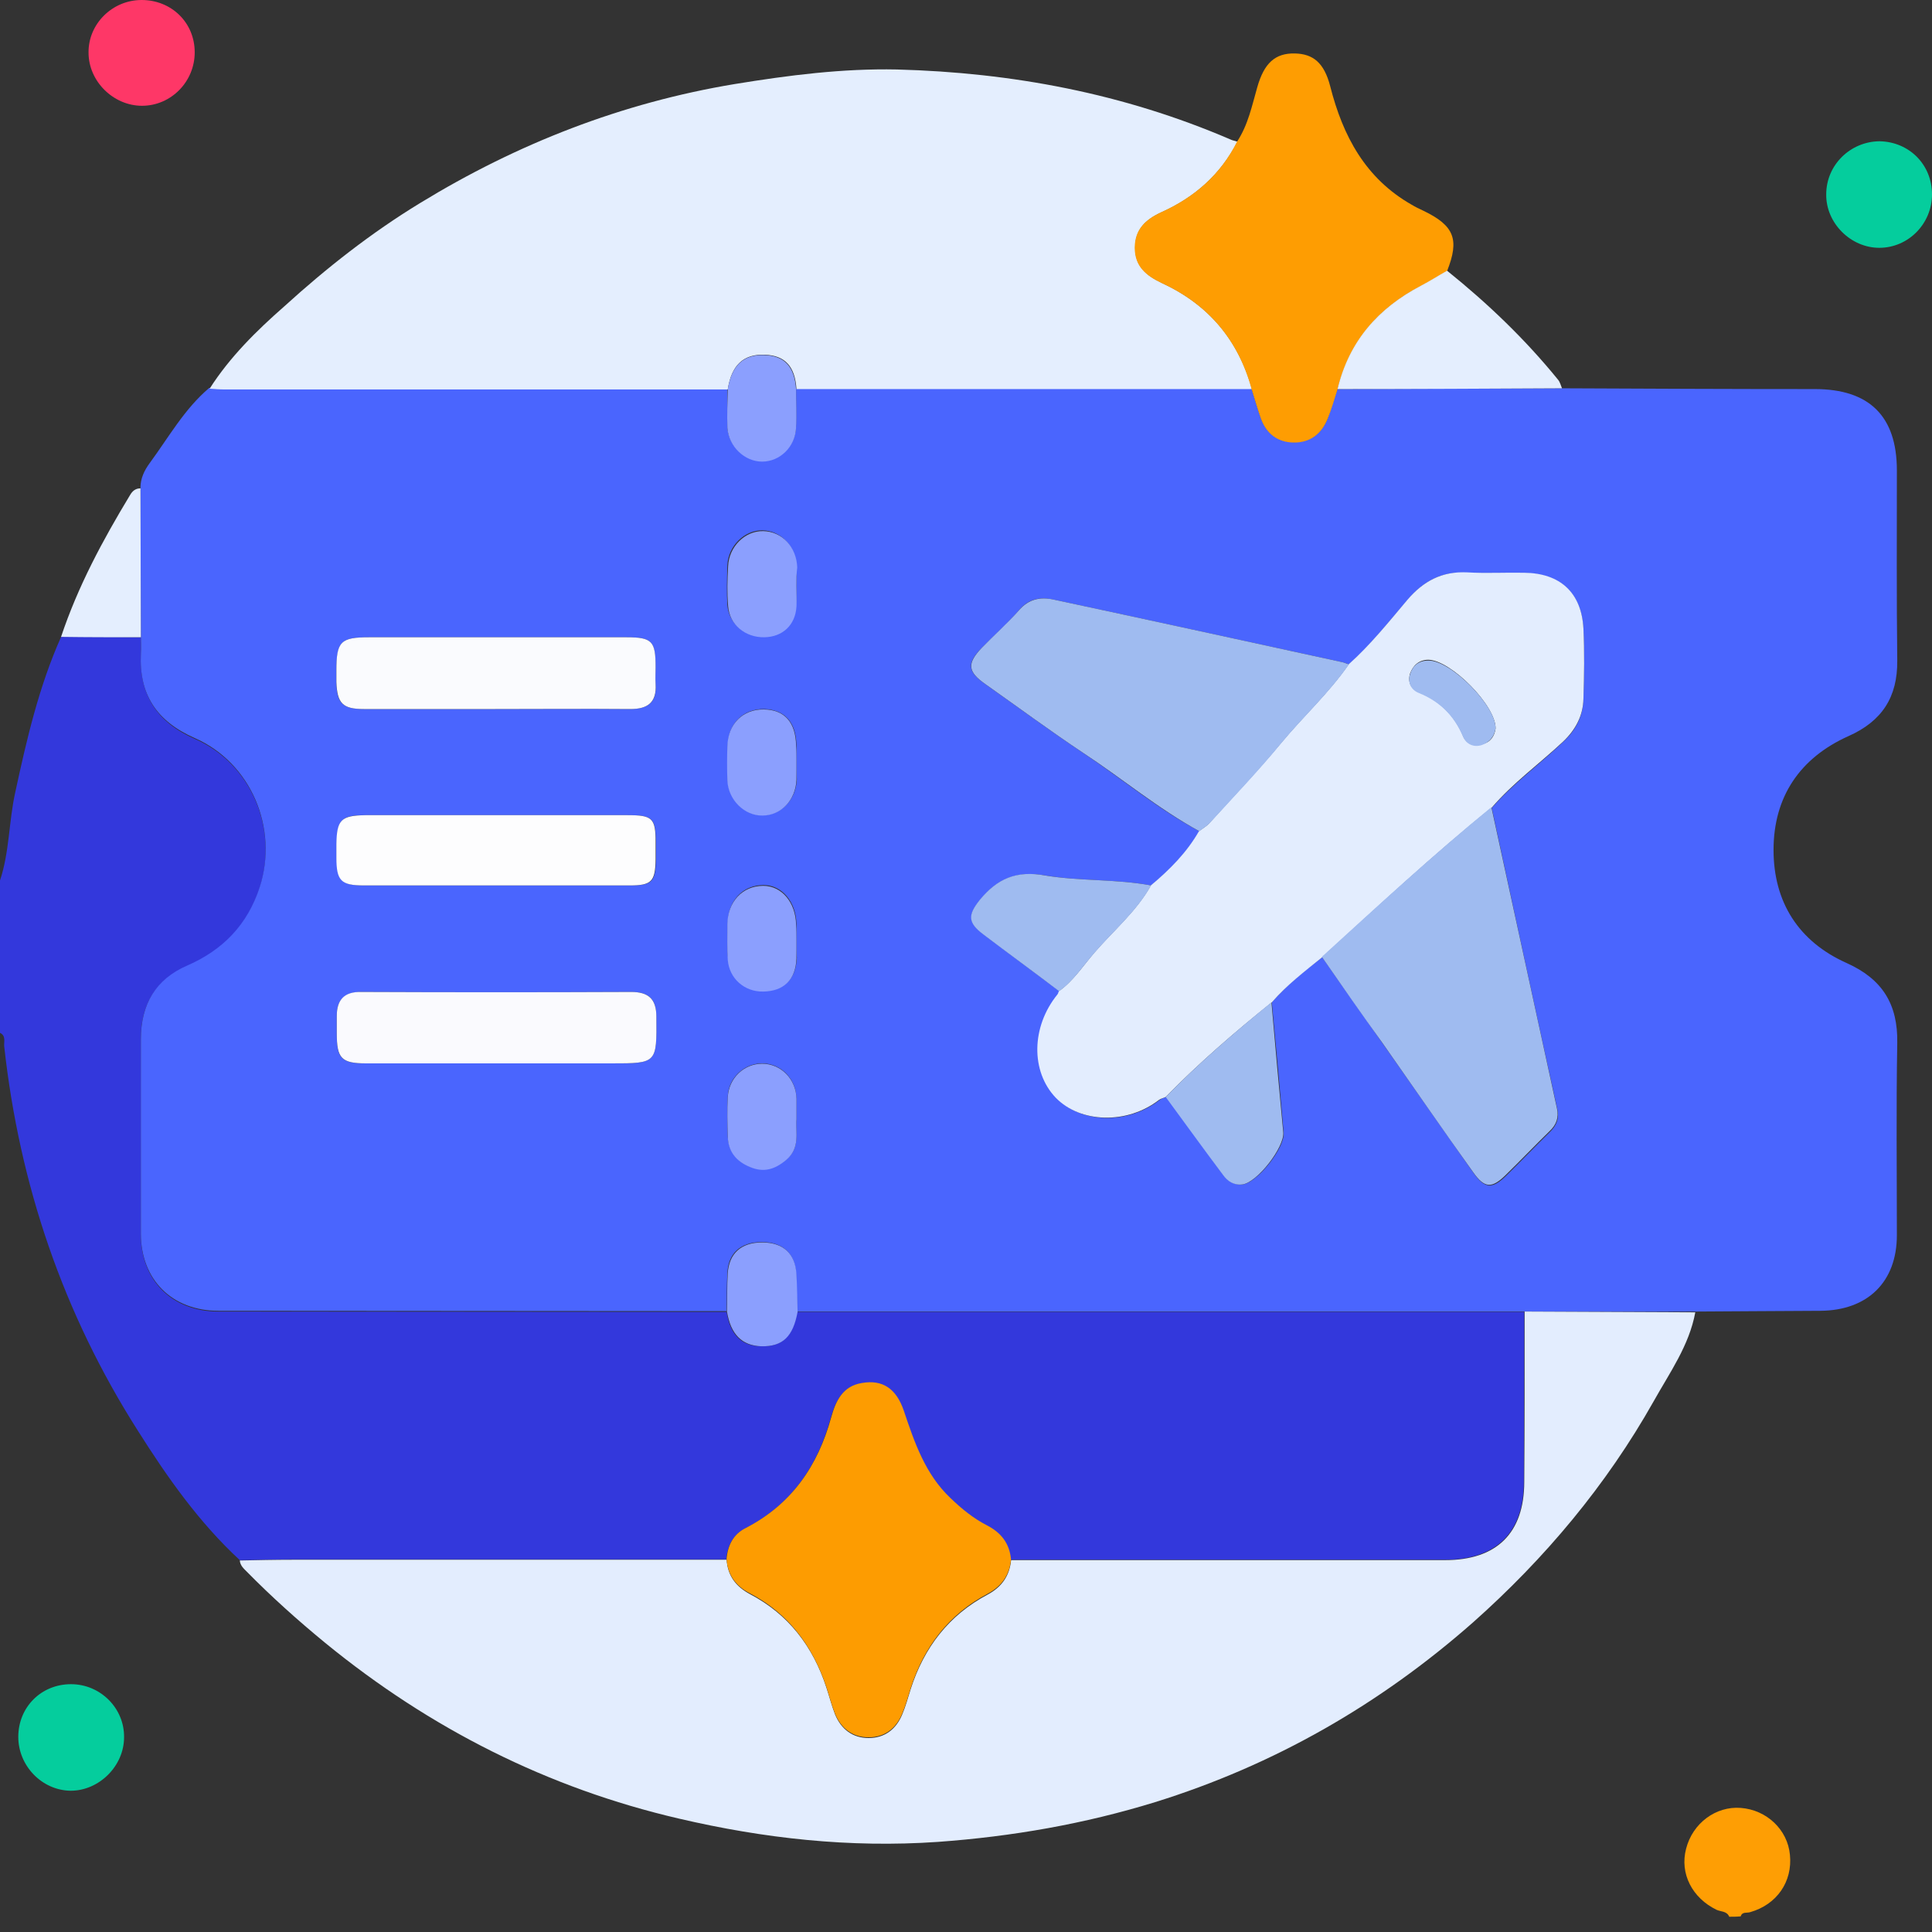
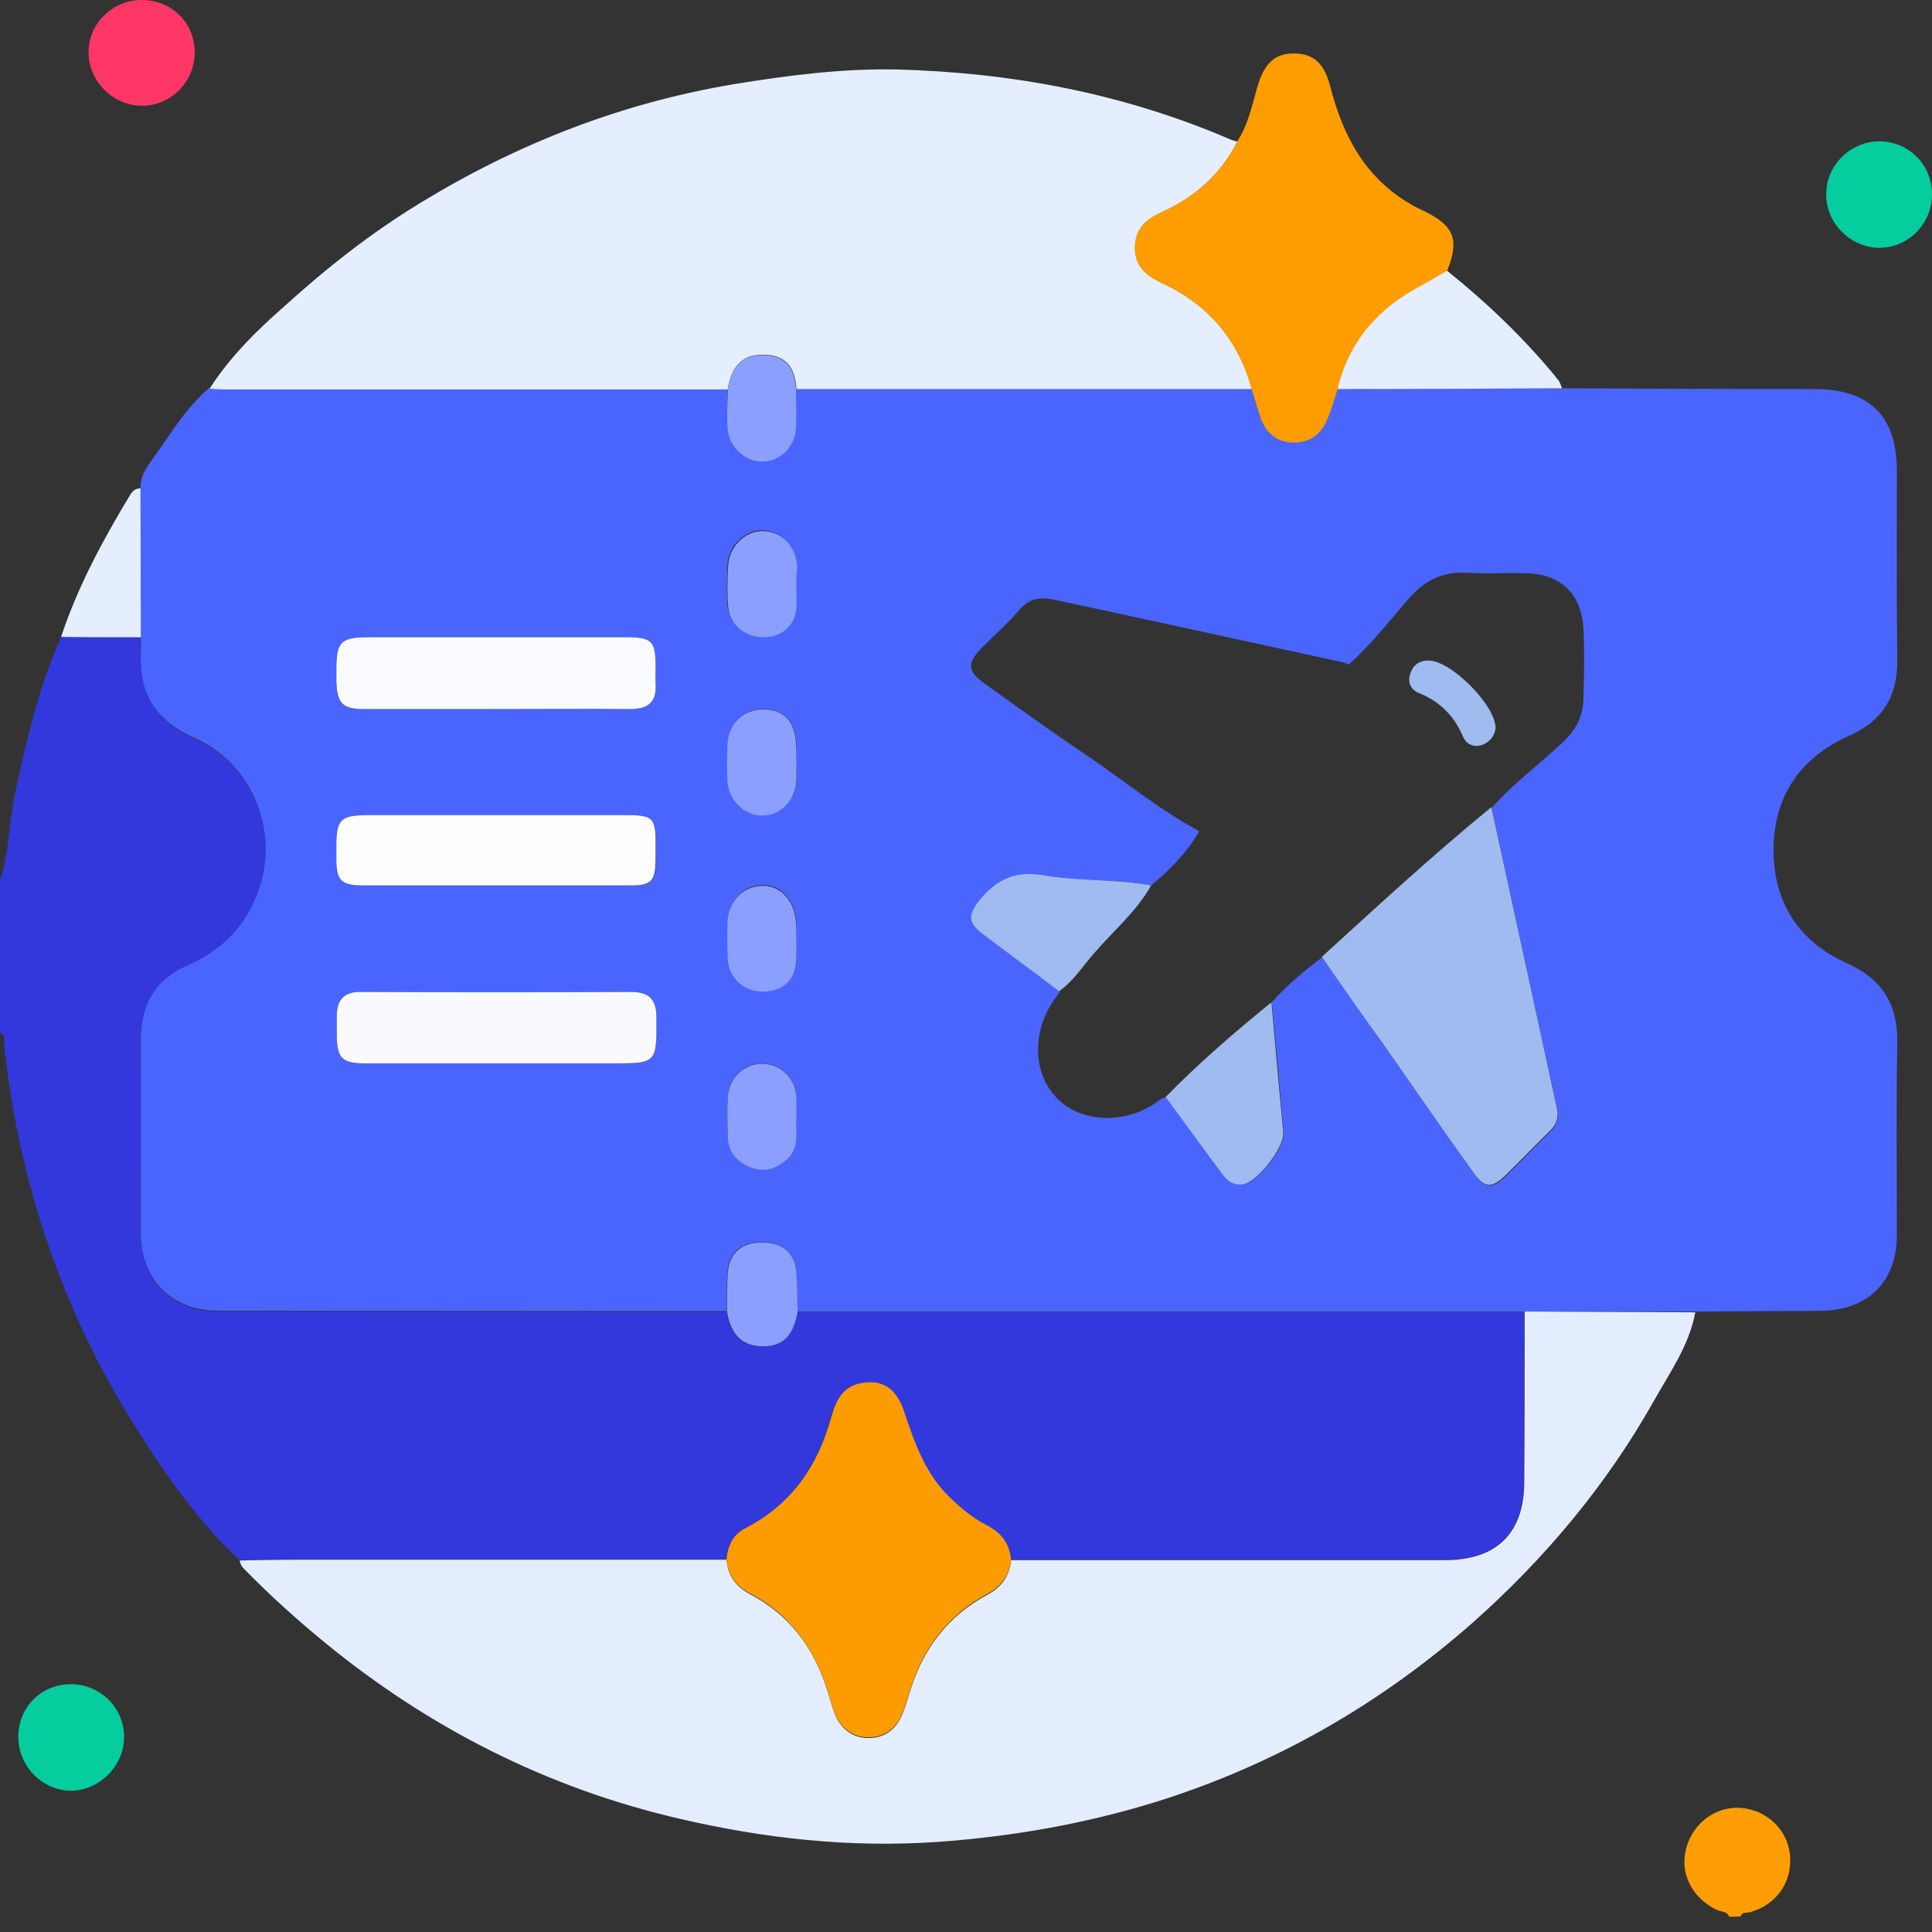
<svg xmlns="http://www.w3.org/2000/svg" width="60" height="60" viewBox="0 0 60 60" fill="none">
  <rect x="0" y="0" width="60" height="60" fill="#333333" stroke="none" />
  <g clip-path="url(#clip0_722_64868)">
    <path d="M7.447 48.451C6.178 47.277 5.194 45.877 4.281 44.431C1.957 40.779 0.605 36.794 0.13 32.49C0.119 32.348 0.19 32.17 0 32.075C0 30.498 0 28.921 0 27.344C0.296 26.455 0.273 25.506 0.474 24.605C0.83 22.957 1.209 21.32 1.897 19.779C2.727 19.779 3.557 19.779 4.375 19.791C4.375 19.968 4.387 20.146 4.375 20.324C4.328 21.581 4.862 22.423 6.047 22.945C7.802 23.704 8.656 25.755 8.063 27.581C7.684 28.731 6.937 29.526 5.81 30.012C4.814 30.439 4.364 31.221 4.375 32.3C4.387 34.316 4.375 36.32 4.375 38.336C4.375 39.771 5.348 40.731 6.783 40.731C12.047 40.731 17.312 40.743 22.565 40.743C22.684 41.466 23.028 41.798 23.632 41.81C24.296 41.822 24.617 41.514 24.759 40.743C32.288 40.743 39.818 40.743 47.336 40.743C47.336 42.498 47.324 44.253 47.324 46.008C47.324 47.597 46.47 48.439 44.87 48.439C40.376 48.439 35.881 48.439 31.387 48.439C31.34 47.941 31.067 47.609 30.64 47.383C30.213 47.17 29.858 46.862 29.514 46.541C28.719 45.794 28.387 44.81 28.055 43.814C27.818 43.138 27.391 42.866 26.763 42.961C26.158 43.055 25.945 43.53 25.802 44.028C25.387 45.545 24.569 46.731 23.146 47.466C22.767 47.656 22.589 48.012 22.553 48.427C18.059 48.427 13.577 48.427 9.083 48.427C8.549 48.427 7.992 48.451 7.447 48.451Z" fill="#3338DC" />
    <path d="M53.703 59.526C53.632 59.348 53.442 59.371 53.312 59.312C52.553 58.945 52.161 58.186 52.363 57.415C52.565 56.62 53.288 56.087 54.059 56.146C54.865 56.206 55.517 56.822 55.588 57.605C55.671 58.435 55.185 59.146 54.355 59.383C54.248 59.419 54.106 59.36 54.059 59.514C53.94 59.526 53.822 59.526 53.703 59.526Z" fill="#FE9E04" />
    <path d="M47.347 40.731C39.818 40.731 32.288 40.731 24.759 40.731C24.747 40.34 24.735 39.949 24.723 39.557C24.687 38.917 24.308 38.573 23.656 38.573C23.004 38.573 22.612 38.917 22.589 39.545C22.565 39.937 22.577 40.328 22.565 40.719C17.3 40.719 12.035 40.708 6.782 40.708C5.347 40.708 4.375 39.747 4.375 38.312C4.375 36.297 4.375 34.292 4.375 32.277C4.375 31.198 4.826 30.415 5.81 29.988C6.925 29.502 7.683 28.719 8.063 27.557C8.656 25.731 7.802 23.692 6.047 22.921C4.861 22.399 4.316 21.569 4.375 20.3C4.387 20.123 4.375 19.945 4.375 19.767C4.375 18.225 4.363 16.684 4.363 15.142C4.363 14.858 4.482 14.609 4.648 14.383C5.241 13.577 5.727 12.7 6.498 12.047C6.652 12.059 6.806 12.071 6.972 12.071C12.178 12.071 17.383 12.071 22.589 12.071C22.589 12.463 22.577 12.854 22.589 13.257C22.612 13.826 23.122 14.312 23.668 14.312C24.225 14.312 24.699 13.85 24.723 13.257C24.735 12.866 24.723 12.474 24.723 12.071C29.442 12.071 34.15 12.071 38.869 12.071C38.964 12.368 39.047 12.676 39.154 12.972C39.32 13.447 39.664 13.719 40.162 13.731C40.695 13.743 41.051 13.459 41.241 12.972C41.347 12.676 41.431 12.38 41.537 12.083C43.861 12.071 46.185 12.071 48.51 12.059C51.13 12.071 53.751 12.083 56.359 12.083C58.055 12.083 58.909 12.925 58.909 14.609C58.909 16.577 58.897 18.546 58.921 20.514C58.932 21.652 58.446 22.399 57.403 22.862C55.897 23.538 55.079 24.747 55.079 26.395C55.079 28.02 55.861 29.241 57.343 29.905C58.458 30.403 58.944 31.186 58.921 32.395C58.885 34.387 58.909 36.368 58.909 38.36C58.909 39.806 58.008 40.696 56.537 40.708C55.233 40.719 53.94 40.719 52.636 40.731C50.881 40.743 49.114 40.731 47.347 40.731ZM41.893 20.633C41.822 20.609 41.739 20.573 41.668 20.561C38.679 19.909 35.691 19.257 32.703 18.617C32.3 18.534 31.944 18.593 31.648 18.949C31.292 19.364 30.877 19.731 30.486 20.123C30.012 20.609 30.047 20.858 30.604 21.249C31.612 21.96 32.608 22.696 33.64 23.384C34.849 24.19 35.964 25.127 37.245 25.814C36.865 26.478 36.332 27.012 35.751 27.498C34.672 27.297 33.545 27.368 32.478 27.19C31.577 27.036 30.972 27.285 30.438 27.949C30.059 28.411 30.059 28.648 30.545 29.016C31.328 29.609 32.11 30.19 32.905 30.783C32.893 30.818 32.881 30.854 32.857 30.889C32.051 31.885 32.027 33.273 32.81 34.091C33.581 34.897 35.016 34.933 36.011 34.162C36.071 34.115 36.154 34.091 36.225 34.067C36.818 34.874 37.399 35.692 37.992 36.486C38.134 36.676 38.336 36.818 38.596 36.783C39.059 36.723 39.913 35.633 39.865 35.17C39.747 33.818 39.628 32.478 39.498 31.127C39.96 30.593 40.506 30.154 41.063 29.727C41.679 30.617 42.308 31.494 42.925 32.383C43.873 33.735 44.822 35.087 45.77 36.439C46.114 36.925 46.351 36.925 46.766 36.522C47.229 36.071 47.679 35.597 48.142 35.146C48.343 34.945 48.426 34.731 48.367 34.459C47.679 31.34 47.004 28.209 46.328 25.091C46.992 24.332 47.81 23.739 48.533 23.051C48.936 22.684 49.162 22.245 49.174 21.712C49.197 20.988 49.209 20.253 49.174 19.53C49.114 18.415 48.45 17.81 47.336 17.799C46.743 17.787 46.15 17.822 45.557 17.787C44.774 17.739 44.205 18.047 43.707 18.64C43.126 19.316 42.569 20.028 41.893 20.633ZM15.379 33.024C16.577 33.024 17.774 33.024 18.984 33.024C20.407 33.024 20.395 33.024 20.383 31.577C20.383 31.008 20.134 30.806 19.6 30.806C16.802 30.818 14.015 30.818 11.217 30.806C10.695 30.806 10.458 31.055 10.458 31.553C10.458 31.731 10.458 31.909 10.458 32.087C10.458 32.882 10.6 33.024 11.371 33.024C12.699 33.024 14.039 33.024 15.379 33.024ZM15.379 22.02C16.778 22.02 18.177 22.008 19.577 22.02C20.11 22.02 20.407 21.818 20.359 21.249C20.348 21.071 20.359 20.893 20.359 20.715C20.359 19.897 20.241 19.791 19.446 19.791C16.79 19.791 14.122 19.791 11.466 19.791C10.577 19.791 10.458 19.921 10.446 20.822C10.446 20.941 10.446 21.059 10.446 21.178C10.458 21.842 10.636 22.02 11.3 22.02C12.664 22.02 14.015 22.02 15.379 22.02ZM15.438 27.498C16.814 27.498 18.189 27.498 19.577 27.498C20.253 27.498 20.359 27.38 20.371 26.692C20.371 26.514 20.371 26.336 20.371 26.158C20.359 25.411 20.276 25.316 19.506 25.316C16.79 25.316 14.075 25.316 11.359 25.316C10.6 25.316 10.47 25.447 10.458 26.217C10.458 26.36 10.458 26.49 10.458 26.633C10.47 27.356 10.6 27.498 11.312 27.498C12.687 27.498 14.063 27.498 15.438 27.498ZM24.735 29.229C24.735 29.051 24.735 28.874 24.735 28.696C24.723 28.008 24.284 27.486 23.715 27.486C23.063 27.486 22.612 27.972 22.6 28.672C22.589 29.04 22.577 29.419 22.612 29.787C22.66 30.368 23.134 30.783 23.715 30.771C24.355 30.759 24.723 30.403 24.747 29.739C24.735 29.585 24.735 29.407 24.735 29.229ZM24.735 18.19C24.735 17.988 24.747 17.799 24.735 17.597C24.711 16.968 24.261 16.482 23.68 16.47C23.122 16.459 22.612 16.957 22.589 17.561C22.577 17.976 22.565 18.391 22.589 18.794C22.636 19.364 23.134 19.779 23.715 19.767C24.284 19.755 24.675 19.387 24.711 18.818C24.747 18.617 24.735 18.403 24.735 18.19ZM24.735 23.621C24.735 23.466 24.735 23.312 24.735 23.146C24.723 22.423 24.367 22.044 23.739 22.02C23.075 22.008 22.612 22.47 22.6 23.17C22.589 23.526 22.589 23.881 22.6 24.225C22.624 24.83 23.122 25.328 23.691 25.316C24.272 25.304 24.723 24.83 24.747 24.202C24.735 24.012 24.735 23.81 24.735 23.621ZM24.735 34.755C24.735 34.506 24.735 34.316 24.735 34.115C24.723 33.498 24.249 33.024 23.668 33.024C23.11 33.024 22.624 33.474 22.6 34.055C22.577 34.47 22.589 34.885 22.6 35.289C22.624 35.739 22.861 36.047 23.276 36.225C23.715 36.403 24.059 36.297 24.415 36.012C24.865 35.644 24.699 35.158 24.735 34.755Z" fill="#4A65FE" />
    <path d="M47.349 40.731C49.115 40.743 50.882 40.743 52.649 40.755C52.459 41.786 51.854 42.628 51.356 43.518C49.886 46.127 47.977 48.403 45.748 50.383C42.854 52.933 39.57 54.818 35.87 55.968C33.676 56.644 31.435 57.035 29.123 57.202C26.384 57.391 23.728 57.095 21.084 56.478C17.005 55.53 13.352 53.68 10.103 51.024C9.25 50.324 8.431 49.589 7.661 48.806C7.566 48.711 7.459 48.617 7.447 48.462C7.993 48.451 8.55 48.439 9.095 48.439C13.59 48.439 18.072 48.439 22.566 48.439C22.601 48.937 22.85 49.269 23.289 49.506C24.487 50.134 25.246 51.13 25.661 52.399C25.756 52.684 25.827 52.968 25.933 53.241C26.123 53.703 26.479 53.976 26.977 53.976C27.475 53.976 27.831 53.703 28.02 53.241C28.127 52.992 28.198 52.719 28.281 52.459C28.696 51.166 29.467 50.158 30.677 49.518C31.115 49.281 31.352 48.937 31.4 48.451C35.894 48.451 40.388 48.451 44.882 48.451C46.483 48.451 47.337 47.609 47.337 46.02C47.349 44.241 47.349 42.486 47.349 40.731Z" fill="#E3EDFE" />
    <path d="M22.601 12.095C17.395 12.095 12.19 12.095 6.984 12.095C6.83 12.095 6.676 12.083 6.51 12.071C7.138 11.087 7.968 10.269 8.834 9.51C10.138 8.324 11.526 7.233 13.043 6.308C16.067 4.459 19.316 3.19 22.826 2.609C24.498 2.336 26.17 2.123 27.854 2.158C31.435 2.253 34.897 2.905 38.205 4.328C38.277 4.364 38.36 4.376 38.431 4.399C37.909 5.419 37.103 6.13 36.071 6.593C35.585 6.818 35.253 7.115 35.253 7.696C35.253 8.277 35.609 8.561 36.083 8.787C37.518 9.451 38.454 10.541 38.881 12.083C34.162 12.083 29.454 12.083 24.735 12.083C24.688 11.372 24.379 11.04 23.751 11.016C23.087 10.992 22.719 11.336 22.601 12.095Z" fill="#E4EEFE" />
    <path d="M38.869 12.083C38.454 10.553 37.517 9.451 36.07 8.787C35.596 8.561 35.24 8.277 35.24 7.696C35.24 7.127 35.572 6.818 36.058 6.593C37.09 6.13 37.908 5.419 38.418 4.399C38.762 3.878 38.88 3.285 39.047 2.704C39.26 1.957 39.604 1.648 40.209 1.66C40.778 1.672 41.122 1.945 41.311 2.68C41.703 4.221 42.402 5.538 43.837 6.356C43.956 6.427 44.074 6.486 44.205 6.545C45.165 7.008 45.331 7.435 44.94 8.419C44.667 8.573 44.406 8.739 44.133 8.881C42.794 9.569 41.904 10.613 41.537 12.095C41.442 12.391 41.359 12.688 41.24 12.984C41.05 13.47 40.695 13.755 40.161 13.743C39.663 13.731 39.319 13.459 39.153 12.984C39.047 12.688 38.964 12.38 38.869 12.083Z" fill="#FE9D02" />
    <path d="M41.537 12.083C41.893 10.601 42.794 9.569 44.134 8.87C44.407 8.727 44.667 8.561 44.94 8.407C46.209 9.427 47.371 10.541 48.391 11.798C48.45 11.87 48.474 11.976 48.509 12.059C46.185 12.071 43.861 12.083 41.537 12.083Z" fill="#E4EEFE" />
    <path d="M60 6.036C60 6.949 59.264 7.696 58.363 7.696C57.474 7.696 56.703 6.925 56.715 6.036C56.715 5.123 57.462 4.399 58.363 4.387C59.288 4.399 60 5.111 60 6.036Z" fill="#05CD9D" />
    <path d="M6.047 1.625C6.047 2.538 5.311 3.285 4.41 3.285C3.521 3.285 2.75 2.526 2.75 1.636C2.738 0.747 3.485 0 4.398 0C5.323 0 6.047 0.7 6.047 1.625Z" fill="#FE3767" />
    <path d="M0.568 53.941C0.568 53.016 1.28 52.304 2.205 52.304C3.118 52.304 3.865 53.051 3.853 53.953C3.853 54.842 3.082 55.613 2.193 55.613C1.304 55.601 0.568 54.842 0.568 53.941Z" fill="#05CD9D" />
    <path d="M4.363 15.166C4.363 16.707 4.375 18.249 4.375 19.791C3.545 19.791 2.715 19.791 1.896 19.779C2.418 18.213 3.189 16.779 4.043 15.368C4.114 15.249 4.209 15.166 4.363 15.166Z" fill="#E4EEFE" />
    <path d="M31.398 48.427C31.351 48.913 31.114 49.257 30.675 49.494C29.466 50.134 28.695 51.142 28.28 52.435C28.197 52.696 28.126 52.968 28.019 53.217C27.829 53.68 27.474 53.953 26.976 53.953C26.477 53.953 26.122 53.68 25.932 53.217C25.825 52.945 25.754 52.66 25.659 52.375C25.232 51.107 24.485 50.111 23.288 49.482C22.849 49.257 22.6 48.913 22.564 48.415C22.6 47.988 22.778 47.644 23.157 47.455C24.58 46.719 25.398 45.533 25.814 44.016C25.956 43.506 26.169 43.043 26.774 42.949C27.402 42.842 27.829 43.115 28.066 43.802C28.398 44.786 28.73 45.783 29.525 46.53C29.869 46.862 30.236 47.158 30.651 47.371C31.09 47.597 31.351 47.929 31.398 48.427Z" fill="#FD9C01" />
    <path d="M22.576 40.731C22.588 40.34 22.576 39.949 22.6 39.557C22.636 38.929 23.015 38.585 23.667 38.585C24.319 38.585 24.699 38.929 24.734 39.569C24.758 39.961 24.758 40.352 24.77 40.743C24.628 41.514 24.307 41.822 23.643 41.81C23.039 41.786 22.695 41.443 22.576 40.731Z" fill="#8B9FFE" />
-     <path d="M36.202 34.067C36.131 34.103 36.048 34.115 35.989 34.162C35.005 34.921 33.558 34.885 32.787 34.091C32.005 33.273 32.028 31.885 32.835 30.889C32.858 30.866 32.87 30.818 32.882 30.783C33.333 30.462 33.629 30 33.985 29.585C34.578 28.897 35.289 28.304 35.74 27.498C36.321 27.012 36.855 26.478 37.234 25.814C37.341 25.731 37.471 25.66 37.554 25.565C38.301 24.735 39.072 23.929 39.783 23.075C40.471 22.245 41.266 21.522 41.882 20.633C42.558 20.028 43.127 19.316 43.708 18.628C44.206 18.047 44.775 17.739 45.558 17.775C46.151 17.81 46.744 17.775 47.337 17.787C48.451 17.799 49.115 18.403 49.175 19.518C49.21 20.241 49.198 20.976 49.175 21.7C49.163 22.233 48.926 22.672 48.534 23.04C47.799 23.727 46.981 24.32 46.329 25.079C44.503 26.549 42.795 28.15 41.064 29.727C40.519 30.166 39.961 30.593 39.499 31.127C38.349 32.051 37.234 33.012 36.202 34.067ZM46.447 22.625C46.459 21.913 45.06 20.502 44.36 20.49C44.076 20.49 43.886 20.656 43.791 20.917C43.708 21.19 43.827 21.403 44.064 21.498C44.716 21.771 45.167 22.209 45.44 22.862C45.534 23.087 45.76 23.206 46.032 23.111C46.293 23.051 46.412 22.862 46.447 22.625Z" fill="#E3EDFE" />
-     <path d="M41.894 20.632C41.278 21.522 40.483 22.245 39.795 23.075C39.084 23.941 38.313 24.747 37.566 25.565C37.471 25.66 37.353 25.731 37.246 25.814C35.965 25.115 34.851 24.178 33.641 23.383C32.61 22.696 31.614 21.96 30.606 21.249C30.048 20.858 30.025 20.609 30.487 20.122C30.866 19.731 31.282 19.364 31.649 18.949C31.946 18.605 32.301 18.534 32.705 18.617C35.693 19.257 38.681 19.909 41.669 20.561C41.74 20.573 41.811 20.609 41.894 20.632Z" fill="#9FBBF0" />
    <path d="M41.051 29.715C42.782 28.138 44.501 26.549 46.316 25.067C46.992 28.186 47.679 31.316 48.355 34.435C48.414 34.708 48.331 34.933 48.13 35.123C47.667 35.573 47.217 36.047 46.754 36.498C46.328 36.913 46.102 36.901 45.758 36.415C44.798 35.075 43.861 33.711 42.912 32.36C42.284 31.494 41.667 30.605 41.051 29.715Z" fill="#9FBBF0" />
    <path d="M15.38 33.024C14.04 33.024 12.7 33.024 11.372 33.024C10.601 33.024 10.459 32.87 10.459 32.087C10.459 31.909 10.459 31.731 10.459 31.553C10.459 31.044 10.696 30.794 11.218 30.806C14.016 30.818 16.803 30.818 19.601 30.806C20.135 30.806 20.384 31.02 20.384 31.577C20.396 33.024 20.408 33.024 18.985 33.024C17.775 33.024 16.578 33.024 15.38 33.024Z" fill="#FAFAFE" />
    <path d="M15.38 22.02C14.016 22.02 12.665 22.02 11.301 22.02C10.637 22.02 10.471 21.842 10.447 21.178C10.447 21.059 10.447 20.941 10.447 20.822C10.447 19.921 10.578 19.791 11.467 19.791C14.123 19.791 16.791 19.791 19.447 19.791C20.254 19.791 20.36 19.909 20.36 20.715C20.36 20.893 20.349 21.071 20.36 21.249C20.396 21.818 20.111 22.02 19.578 22.02C18.178 22.008 16.779 22.02 15.38 22.02Z" fill="#FAFBFE" />
    <path d="M15.439 27.498C14.064 27.498 12.688 27.498 11.301 27.498C10.59 27.498 10.447 27.356 10.447 26.632C10.447 26.49 10.447 26.36 10.447 26.217C10.459 25.459 10.59 25.328 11.348 25.316C14.064 25.316 16.779 25.316 19.495 25.316C20.265 25.316 20.36 25.411 20.36 26.158C20.36 26.336 20.36 26.514 20.36 26.692C20.349 27.367 20.242 27.498 19.566 27.498C18.202 27.498 16.815 27.498 15.439 27.498Z" fill="#FDFDFE" />
    <path d="M36.201 34.067C37.233 33.012 38.347 32.051 39.486 31.127C39.604 32.478 39.723 33.818 39.853 35.17C39.889 35.632 39.047 36.723 38.585 36.783C38.324 36.818 38.122 36.688 37.98 36.486C37.375 35.68 36.794 34.873 36.201 34.067Z" fill="#9FBBF0" />
    <path d="M35.75 27.498C35.3 28.304 34.588 28.897 33.995 29.585C33.639 29.988 33.343 30.462 32.892 30.783C32.11 30.19 31.315 29.609 30.533 29.016C30.047 28.648 30.058 28.411 30.426 27.949C30.971 27.285 31.564 27.024 32.465 27.19C33.545 27.368 34.659 27.296 35.75 27.498Z" fill="#9FBBF0" />
    <path d="M22.601 12.095C22.719 11.348 23.087 11.004 23.739 11.028C24.368 11.051 24.676 11.383 24.723 12.095C24.723 12.486 24.747 12.877 24.723 13.281C24.7 13.873 24.225 14.336 23.668 14.336C23.122 14.336 22.625 13.862 22.589 13.281C22.577 12.877 22.589 12.486 22.601 12.095Z" fill="#8B9FFE" />
    <path d="M24.735 29.229C24.735 29.407 24.735 29.585 24.735 29.763C24.711 30.427 24.344 30.783 23.703 30.794C23.122 30.806 22.648 30.391 22.601 29.81C22.577 29.443 22.589 29.063 22.589 28.696C22.601 27.996 23.063 27.51 23.703 27.51C24.273 27.51 24.711 28.02 24.723 28.719C24.735 28.873 24.735 29.051 24.735 29.229Z" fill="#8B9FFE" />
    <path d="M24.735 18.19C24.735 18.403 24.747 18.617 24.735 18.842C24.699 19.411 24.308 19.779 23.739 19.791C23.146 19.802 22.648 19.399 22.612 18.818C22.577 18.403 22.589 18 22.612 17.585C22.636 16.98 23.134 16.482 23.703 16.494C24.284 16.506 24.735 16.98 24.759 17.621C24.735 17.799 24.735 17.988 24.735 18.19Z" fill="#8B9FFE" />
    <path d="M24.735 23.62C24.735 23.822 24.735 24.012 24.735 24.213C24.712 24.842 24.261 25.328 23.68 25.328C23.123 25.34 22.613 24.842 22.589 24.237C22.577 23.881 22.577 23.526 22.589 23.182C22.601 22.482 23.075 22.02 23.727 22.032C24.368 22.044 24.712 22.435 24.723 23.158C24.735 23.3 24.735 23.454 24.735 23.62Z" fill="#8B9FFE" />
    <path d="M24.736 34.755C24.7 35.158 24.866 35.644 24.416 36.024C24.06 36.32 23.716 36.427 23.277 36.237C22.851 36.059 22.613 35.751 22.602 35.3C22.59 34.885 22.578 34.47 22.602 34.067C22.637 33.474 23.111 33.035 23.669 33.035C24.25 33.035 24.724 33.51 24.736 34.126C24.736 34.316 24.736 34.506 24.736 34.755Z" fill="#8B9FFE" />
    <path d="M46.446 22.625C46.411 22.85 46.28 23.04 46.031 23.134C45.758 23.229 45.533 23.099 45.438 22.885C45.166 22.233 44.715 21.783 44.063 21.522C43.826 21.427 43.707 21.202 43.79 20.941C43.873 20.668 44.063 20.514 44.359 20.514C45.059 20.502 46.47 21.925 46.446 22.625Z" fill="#9FBBF0" />
  </g>
  <defs>
    <clipPath id="clip0_722_64868">
      <rect width="60" height="59.526" fill="white" />
    </clipPath>
  </defs>
</svg>